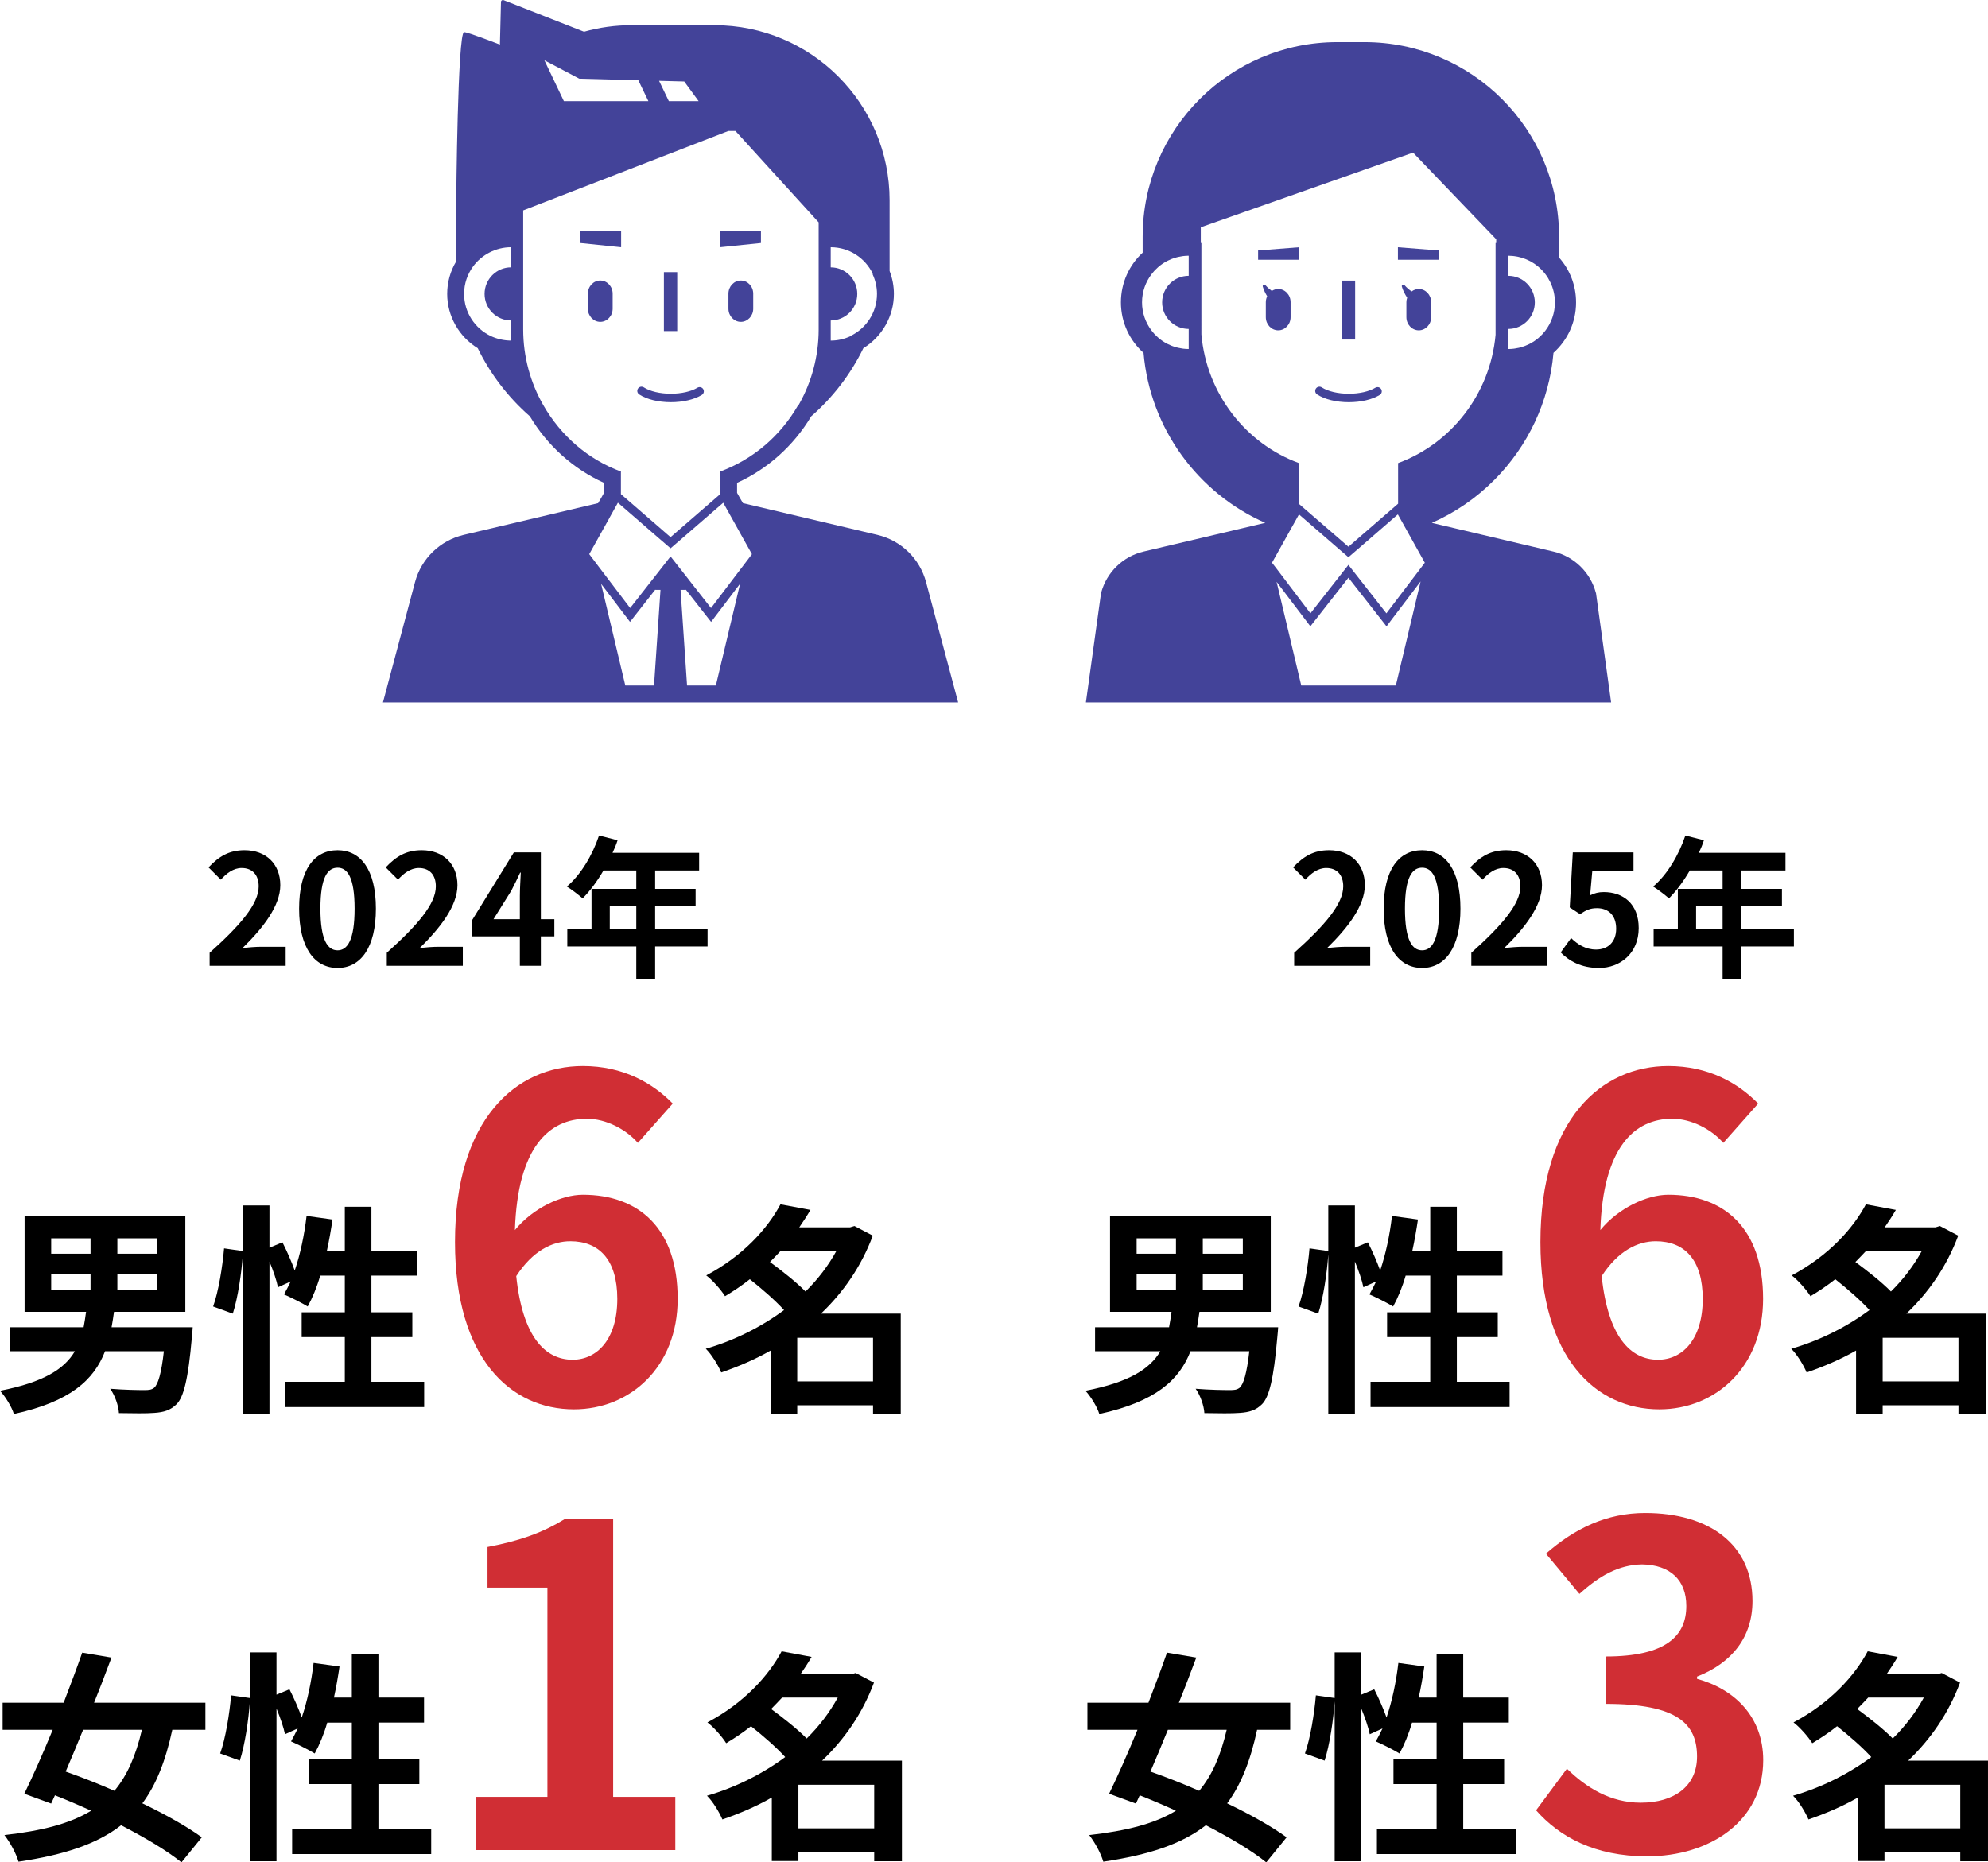
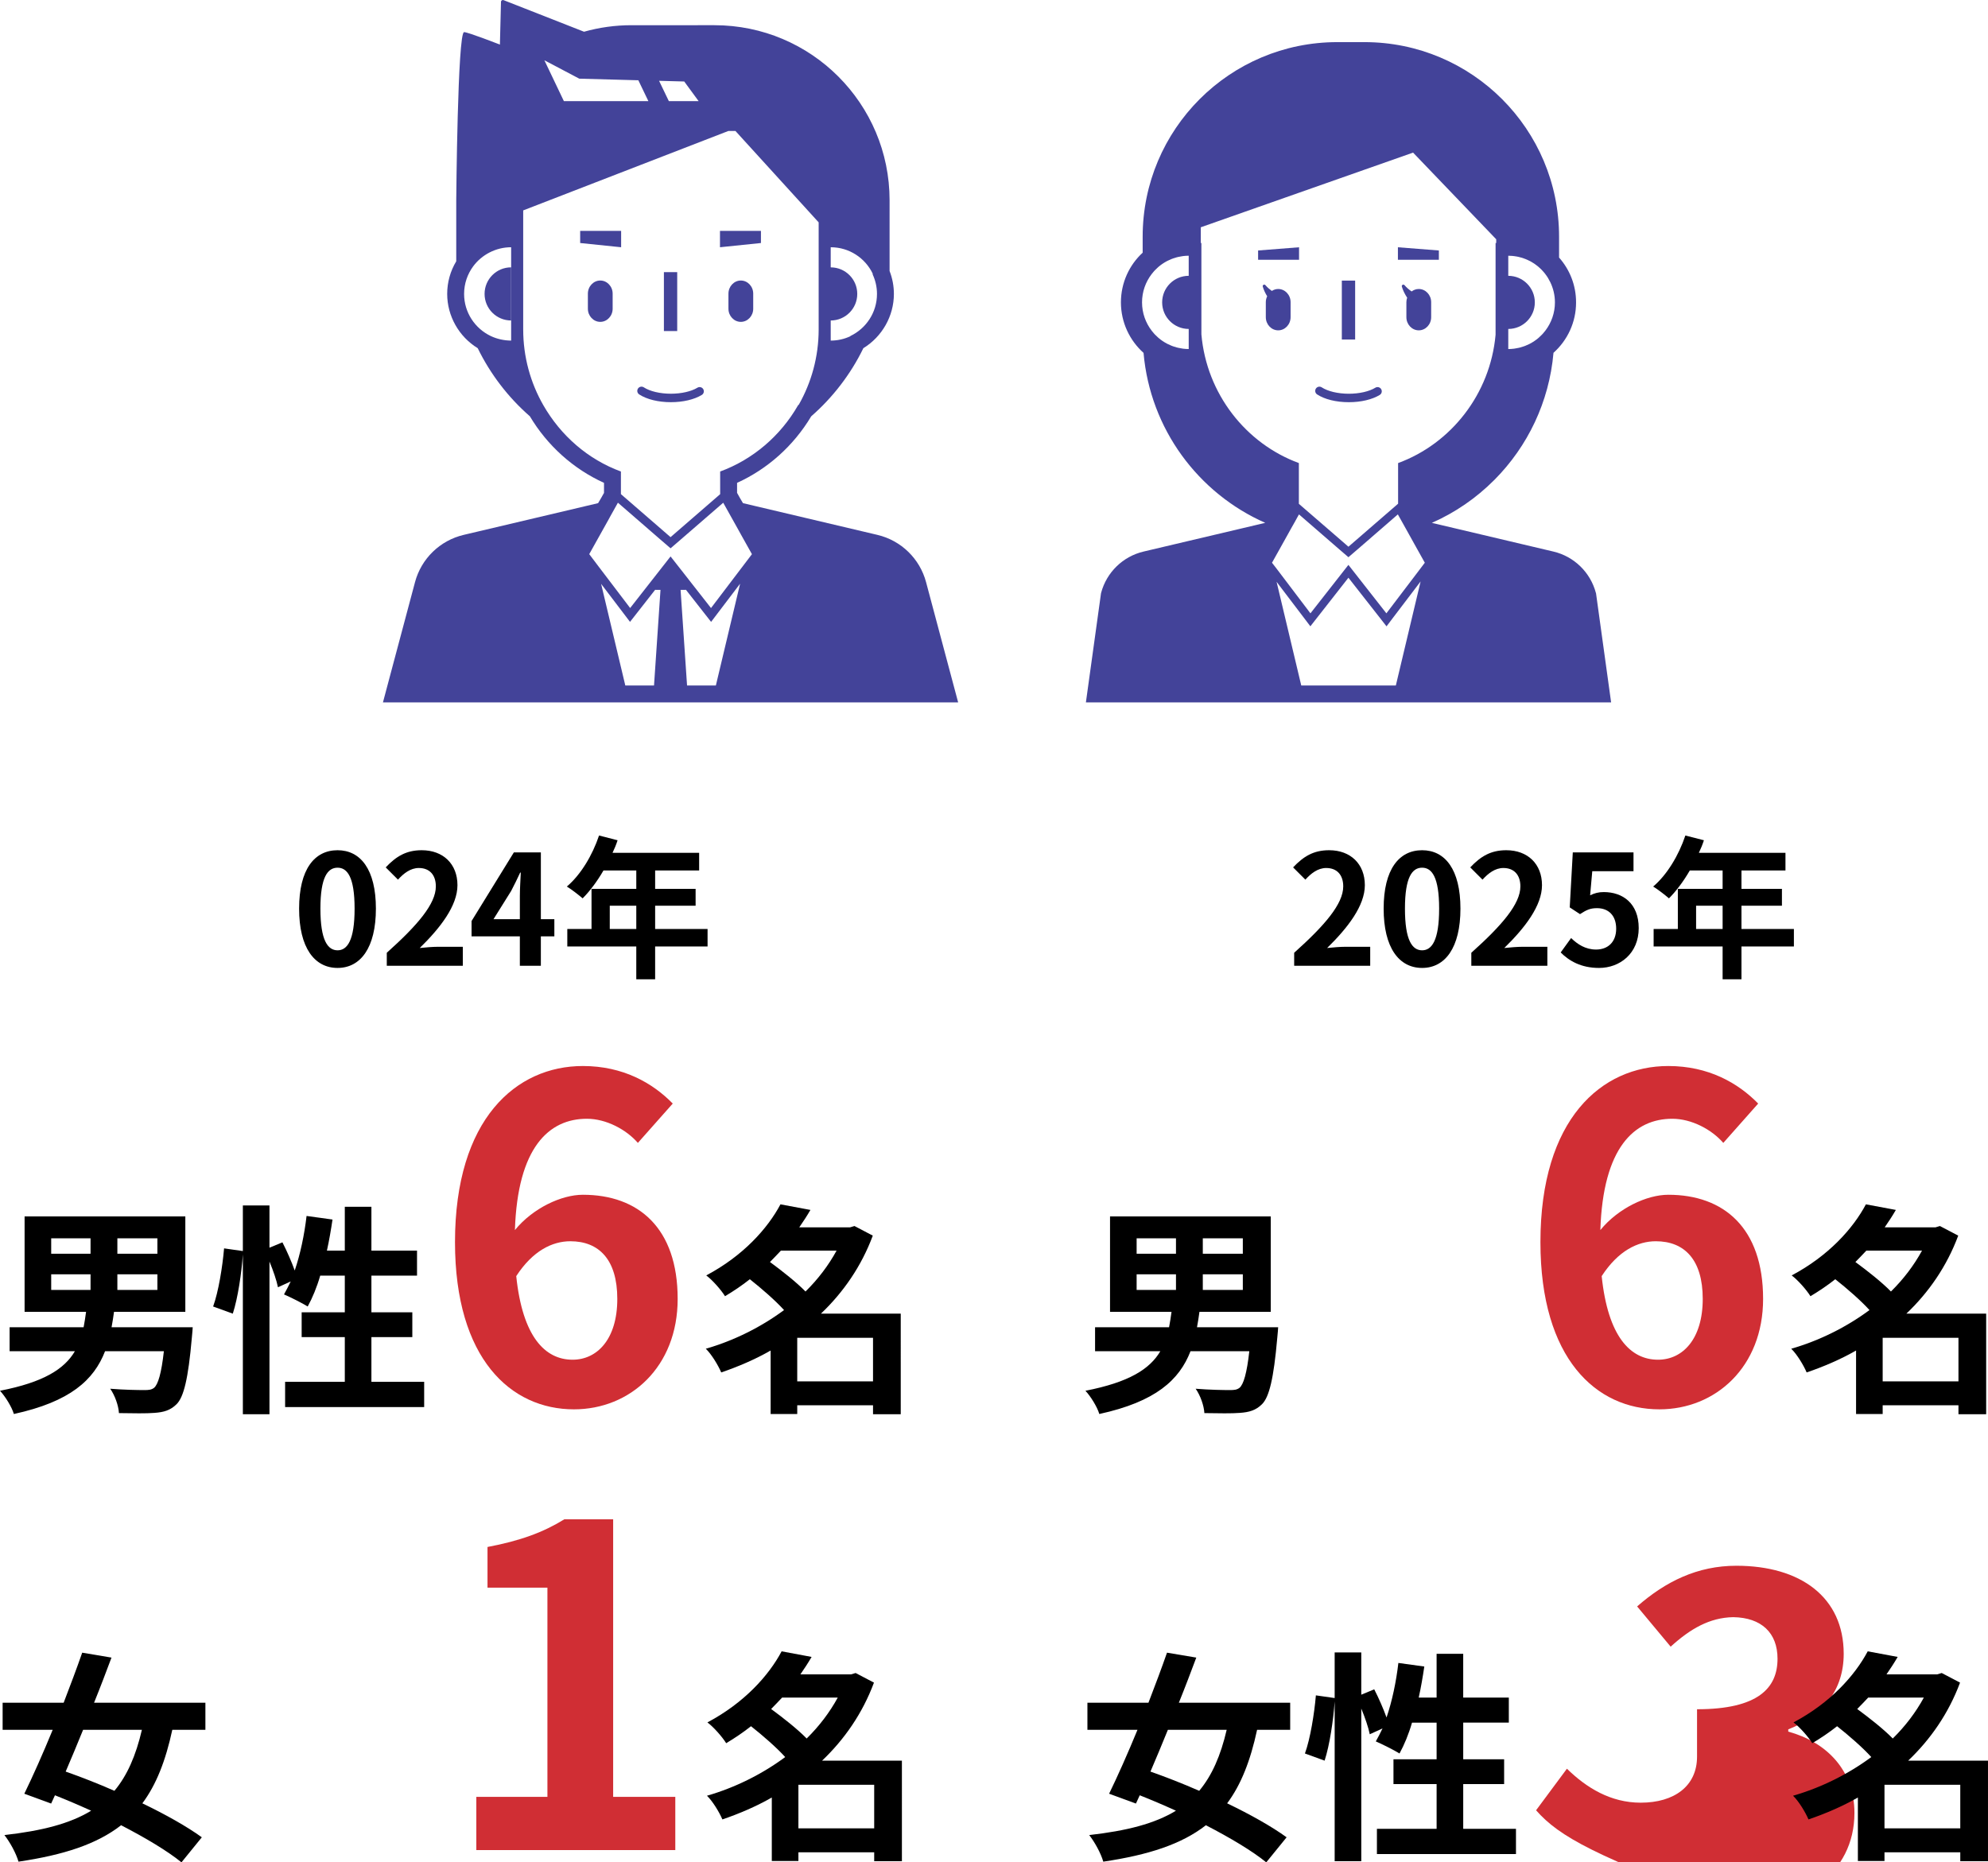
<svg xmlns="http://www.w3.org/2000/svg" version="1.1" id="レイヤー_1" x="0px" y="0px" width="311.266px" height="291.646px" viewBox="0 0 311.266 291.646" enable-background="new 0 0 311.266 291.646" xml:space="preserve">
  <g>
    <g>
      <g>
        <g>
-           <path d="M32.823,149.205c4.824-4.32,7.681-7.657,7.681-10.393c0-1.801-0.984-2.881-2.665-2.881c-1.296,0-2.376,0.84-3.264,1.824      l-1.92-1.92c1.632-1.729,3.216-2.688,5.64-2.688c3.36,0,5.593,2.16,5.593,5.473c0,3.216-2.665,6.673-5.905,9.841      c0.888-0.096,2.064-0.192,2.88-0.192h3.864v2.977H32.823V149.205z" />
          <path d="M46.832,142.292c0-6.145,2.4-9.145,6.024-9.145c3.601,0,6,3.024,6,9.145c0,6.121-2.4,9.289-6,9.289      C49.231,151.581,46.832,148.413,46.832,142.292z M55.52,142.292c0-4.968-1.152-6.408-2.664-6.408      c-1.536,0-2.688,1.44-2.688,6.408c0,4.993,1.152,6.529,2.688,6.529C54.368,148.821,55.52,147.285,55.52,142.292z" />
          <path d="M60.56,149.205c4.824-4.32,7.681-7.657,7.681-10.393c0-1.801-0.984-2.881-2.665-2.881c-1.296,0-2.376,0.84-3.264,1.824      l-1.92-1.92c1.632-1.729,3.216-2.688,5.64-2.688c3.36,0,5.593,2.16,5.593,5.473c0,3.216-2.665,6.673-5.905,9.841      c0.888-0.096,2.064-0.192,2.88-0.192h3.864v2.977H60.56V149.205z" />
          <path d="M86.795,146.637h-2.112v4.608h-3.288v-4.608h-7.561v-2.4l6.625-10.753h4.225v10.465h2.112V146.637z M81.395,143.948      v-3.624c0-1.032,0.096-2.641,0.144-3.673h-0.096c-0.432,0.937-0.912,1.921-1.416,2.881l-2.76,4.416H81.395z" />
          <path d="M110.786,148.221h-8.209v5.137h-2.952v-5.137H88.824v-2.736h3.792v-6.288h7.009v-2.881h-5.136      c-0.984,1.704-2.136,3.24-3.265,4.369c-0.552-0.48-1.776-1.44-2.472-1.849c2.16-1.824,4.008-4.896,5.041-7.992l2.904,0.744      c-0.216,0.672-0.48,1.319-0.792,1.968h13.561v2.76h-6.889v2.881h6.336v2.64h-6.336v3.648h8.209V148.221z M99.625,145.484v-3.648      h-4.152v3.648H99.625z" />
          <path d="M30.173,207.854c0,0-0.07,1.12-0.14,1.681c-0.56,6.37-1.26,9.24-2.38,10.36c-0.98,0.98-2.03,1.261-3.465,1.365      c-1.225,0.105-3.36,0.07-5.565,0.035c-0.07-1.189-0.63-2.765-1.365-3.815c2.17,0.175,4.375,0.21,5.321,0.21      c0.7,0,1.12-0.035,1.54-0.35c0.63-0.525,1.155-2.275,1.54-5.741h-9.206c-1.75,4.516-5.46,7.911-14.281,9.837      c-0.315-1.086-1.33-2.73-2.17-3.641c6.826-1.33,10.081-3.396,11.727-6.196H1.505v-3.745h11.586      c0.14-0.77,0.28-1.575,0.385-2.415H3.851v-14.946h25.167v14.946H17.852c-0.105,0.84-0.245,1.61-0.385,2.415H30.173z       M8.016,196.339h6.161v-2.416H8.016V196.339z M8.016,202.009h6.161v-2.45H8.016V202.009z M24.643,193.923h-6.266v2.416h6.266      V193.923z M24.643,199.559h-6.266v2.45h6.266V199.559z" />
          <path d="M66.413,216.396v3.955H44.641v-3.955h9.346v-7.001h-6.755v-3.885h6.755v-5.741h-3.85      c-0.525,1.82-1.225,3.501-1.96,4.831c-0.84-0.525-2.73-1.471-3.71-1.891c0.35-0.63,0.7-1.295,1.05-2.03l-1.995,0.91      c-0.21-1.05-0.735-2.59-1.33-4.025v23.907h-4.166v-25.027c-0.21,2.94-0.77,6.791-1.575,9.276l-3.081-1.12      c0.84-2.311,1.47-6.23,1.715-9.102l2.94,0.42v-7.141h4.166v6.616l2.03-0.84c0.7,1.364,1.435,3.045,1.925,4.41      c0.875-2.556,1.505-5.565,1.855-8.541l4.061,0.561c-0.245,1.645-0.525,3.29-0.875,4.865h2.8v-6.861h4.166v6.861h7.141v3.92      h-7.141v5.741h6.406v3.885h-6.406v7.001H66.413z" />
          <path fill="#D02E34" d="M99.873,178.981c-1.82-2.101-4.97-3.78-7.981-3.78c-5.95,0-10.851,4.48-11.271,17.432      c2.8-3.431,7.281-5.53,10.641-5.53c8.681,0,14.842,5.18,14.842,16.312c0,10.641-7.421,17.292-16.242,17.292      c-9.871,0-18.622-7.911-18.622-26.184c0-19.321,9.591-27.582,20.022-27.582c6.301,0,10.921,2.66,14.071,5.88L99.873,178.981z       M96.652,203.414c0-6.161-2.87-9.031-7.351-9.031c-2.801,0-5.881,1.471-8.471,5.461c0.98,9.451,4.48,13.091,8.821,13.091      C93.502,212.935,96.652,209.715,96.652,203.414z" />
          <path d="M141.032,221.471h-4.34v-1.399h-11.866v1.365h-4.166v-9.941c-2.45,1.4-5.076,2.521-7.736,3.431      c-0.49-1.155-1.54-2.871-2.415-3.711c4.375-1.26,8.611-3.36,12.251-6.056c-1.4-1.54-3.5-3.36-5.355-4.83      c-1.19,0.945-2.485,1.82-3.885,2.66c-0.63-1.016-1.996-2.556-2.94-3.256c5.741-3.045,9.591-7.315,11.621-11.131l4.69,0.875      c-0.525,0.91-1.12,1.82-1.75,2.73h7.946l0.7-0.21l2.87,1.505c-1.785,4.796-4.621,8.892-8.121,12.217h12.496V221.471z       M122.27,195.849c-0.56,0.595-1.12,1.189-1.715,1.785c1.855,1.365,4.095,3.115,5.565,4.62c1.96-1.925,3.605-4.096,4.866-6.405      H122.27z M136.691,216.325V209.5h-11.866v6.825H136.691z" />
          <path d="M26.979,270.889c-1.05,4.866-2.521,8.611-4.69,11.517c3.64,1.75,7,3.641,9.311,5.32l-3.186,3.921      c-2.24-1.82-5.67-3.851-9.451-5.811c-3.815,2.975-8.996,4.655-16.066,5.705c-0.385-1.33-1.33-3.045-2.205-4.165      c5.88-0.665,10.256-1.785,13.581-3.815c-1.925-0.875-3.815-1.681-5.67-2.415l-0.595,1.295l-4.2-1.54      c1.33-2.73,2.905-6.266,4.445-10.012H0.411v-4.235h9.556c1.05-2.73,2.065-5.426,2.905-7.841l4.585,0.771      c-0.84,2.24-1.75,4.655-2.73,7.07H32.16v4.235H26.979z M13.013,270.889c-0.91,2.275-1.855,4.48-2.73,6.546      c2.38,0.84,5.005,1.855,7.631,3.011c1.995-2.381,3.36-5.496,4.305-9.557H13.013z" />
-           <path d="M67.513,286.396v3.955H45.741v-3.955h9.346v-7.001h-6.755v-3.885h6.755v-5.741h-3.85      c-0.525,1.82-1.225,3.501-1.96,4.831c-0.84-0.525-2.73-1.471-3.71-1.891c0.35-0.63,0.7-1.295,1.05-2.03l-1.995,0.91      c-0.21-1.05-0.735-2.59-1.33-4.025v23.907h-4.166v-25.027c-0.21,2.94-0.77,6.791-1.575,9.276l-3.081-1.12      c0.84-2.311,1.47-6.23,1.715-9.102l2.94,0.42v-7.141h4.166v6.616l2.03-0.84c0.7,1.364,1.436,3.045,1.925,4.41      c0.875-2.556,1.505-5.565,1.855-8.541l4.06,0.561c-0.245,1.645-0.525,3.29-0.875,4.865h2.8v-6.861h4.166v6.861h7.141v3.92      h-7.141v5.741h6.406v3.885h-6.406v7.001H67.513z" />
          <path fill="#D02E34" d="M74.58,281.395h11.131v-32.764H76.33v-6.37c5.181-0.98,8.751-2.311,12.042-4.341h7.63v43.475h9.731      v8.331H74.58V281.395z" />
          <path d="M141.215,291.471h-4.34v-1.399h-11.866v1.365h-4.166v-9.941c-2.45,1.4-5.076,2.521-7.736,3.431      c-0.49-1.155-1.54-2.871-2.416-3.711c4.375-1.26,8.611-3.36,12.251-6.056c-1.4-1.54-3.5-3.36-5.355-4.83      c-1.19,0.945-2.485,1.82-3.885,2.66c-0.63-1.016-1.996-2.556-2.94-3.256c5.741-3.045,9.591-7.315,11.621-11.131l4.69,0.875      c-0.525,0.91-1.12,1.82-1.75,2.73h7.946l0.7-0.21l2.87,1.505c-1.785,4.796-4.621,8.892-8.121,12.217h12.496V291.471z       M122.453,265.849c-0.561,0.595-1.12,1.189-1.715,1.785c1.855,1.365,4.095,3.115,5.565,4.62c1.96-1.925,3.605-4.096,4.866-6.405      H122.453z M136.875,286.325V279.5h-11.866v6.825H136.875z" />
        </g>
      </g>
      <g>
        <g>
          <path d="M202.632,149.205c4.824-4.32,7.681-7.657,7.681-10.393c0-1.801-0.984-2.881-2.665-2.881      c-1.296,0-2.376,0.84-3.264,1.824l-1.92-1.92c1.632-1.729,3.216-2.688,5.64-2.688c3.36,0,5.593,2.16,5.593,5.473      c0,3.216-2.665,6.673-5.905,9.841c0.888-0.096,2.064-0.192,2.88-0.192h3.864v2.977h-11.905V149.205z" />
          <path d="M216.641,142.292c0-6.145,2.4-9.145,6.024-9.145c3.601,0,6,3.024,6,9.145c0,6.121-2.4,9.289-6,9.289      C219.041,151.581,216.641,148.413,216.641,142.292z M225.329,142.292c0-4.968-1.152-6.408-2.664-6.408      c-1.536,0-2.688,1.44-2.688,6.408c0,4.993,1.152,6.529,2.688,6.529C224.177,148.821,225.329,147.285,225.329,142.292z" />
          <path d="M230.369,149.205c4.824-4.32,7.681-7.657,7.681-10.393c0-1.801-0.984-2.881-2.665-2.881      c-1.296,0-2.376,0.84-3.264,1.824l-1.92-1.92c1.632-1.729,3.216-2.688,5.64-2.688c3.36,0,5.593,2.16,5.593,5.473      c0,3.216-2.665,6.673-5.905,9.841c0.888-0.096,2.064-0.192,2.88-0.192h3.864v2.977h-11.905V149.205z" />
          <path d="M244.36,149.157l1.632-2.257c1.008,0.984,2.256,1.801,3.912,1.801c1.848,0,3.145-1.177,3.145-3.265      c0-2.064-1.2-3.216-3-3.216c-1.056,0-1.632,0.264-2.664,0.936l-1.608-1.056l0.48-8.617h9.505v2.952h-6.457l-0.336,3.769      c0.696-0.336,1.32-0.504,2.136-0.504c2.976,0,5.473,1.776,5.473,5.641c0,3.96-2.928,6.24-6.217,6.24      C247.553,151.581,245.681,150.478,244.36,149.157z" />
          <path d="M280.875,148.221h-8.209v5.137h-2.952v-5.137h-10.801v-2.736h3.792v-6.288h7.009v-2.881h-5.136      c-0.984,1.704-2.136,3.24-3.265,4.369c-0.552-0.48-1.776-1.44-2.472-1.849c2.16-1.824,4.008-4.896,5.041-7.992l2.904,0.744      c-0.216,0.672-0.48,1.319-0.792,1.968h13.561v2.76h-6.889v2.881h6.336v2.64h-6.336v3.648h8.209V148.221z M269.714,145.484      v-3.648h-4.152v3.648H269.714z" />
          <path d="M200.123,207.854c0,0-0.07,1.12-0.14,1.681c-0.56,6.37-1.26,9.24-2.38,10.36c-0.98,0.98-2.03,1.261-3.465,1.365      c-1.225,0.105-3.36,0.07-5.565,0.035c-0.07-1.189-0.63-2.765-1.365-3.815c2.17,0.175,4.375,0.21,5.321,0.21      c0.7,0,1.12-0.035,1.54-0.35c0.63-0.525,1.155-2.275,1.54-5.741h-9.206c-1.75,4.516-5.46,7.911-14.281,9.837      c-0.315-1.086-1.33-2.73-2.17-3.641c6.826-1.33,10.081-3.396,11.727-6.196h-10.221v-3.745h11.586      c0.14-0.77,0.28-1.575,0.385-2.415H173.8v-14.946h25.167v14.946h-11.166c-0.105,0.84-0.245,1.61-0.385,2.415H200.123z       M177.965,196.339h6.161v-2.416h-6.161V196.339z M177.965,202.009h6.161v-2.45h-6.161V202.009z M194.592,193.923h-6.266v2.416      h6.266V193.923z M194.592,199.559h-6.266v2.45h6.266V199.559z" />
-           <path d="M236.362,216.396v3.955H214.59v-3.955h9.346v-7.001h-6.755v-3.885h6.755v-5.741h-3.85      c-0.525,1.82-1.225,3.501-1.96,4.831c-0.84-0.525-2.73-1.471-3.71-1.891c0.35-0.63,0.7-1.295,1.05-2.03l-1.995,0.91      c-0.21-1.05-0.735-2.59-1.33-4.025v23.907h-4.166v-25.027c-0.21,2.94-0.77,6.791-1.575,9.276l-3.081-1.12      c0.84-2.311,1.47-6.23,1.715-9.102l2.94,0.42v-7.141h4.166v6.616l2.03-0.84c0.7,1.364,1.435,3.045,1.925,4.41      c0.875-2.556,1.505-5.565,1.855-8.541l4.061,0.561c-0.245,1.645-0.525,3.29-0.875,4.865h2.8v-6.861h4.166v6.861h7.141v3.92      h-7.141v5.741h6.406v3.885h-6.406v7.001H236.362z" />
          <path fill="#D02E34" d="M269.822,178.981c-1.82-2.101-4.97-3.78-7.981-3.78c-5.95,0-10.851,4.48-11.271,17.432      c2.8-3.431,7.281-5.53,10.641-5.53c8.681,0,14.842,5.18,14.842,16.312c0,10.641-7.421,17.292-16.242,17.292      c-9.871,0-18.622-7.911-18.622-26.184c0-19.321,9.591-27.582,20.022-27.582c6.301,0,10.921,2.66,14.071,5.88L269.822,178.981z       M266.602,203.414c0-6.161-2.87-9.031-7.351-9.031c-2.801,0-5.881,1.471-8.471,5.461c0.98,9.451,4.48,13.091,8.821,13.091      C263.451,212.935,266.602,209.715,266.602,203.414z" />
          <path d="M310.981,221.471h-4.34v-1.399h-11.866v1.365h-4.166v-9.941c-2.45,1.4-5.076,2.521-7.736,3.431      c-0.49-1.155-1.54-2.871-2.415-3.711c4.375-1.26,8.611-3.36,12.251-6.056c-1.4-1.54-3.5-3.36-5.355-4.83      c-1.19,0.945-2.485,1.82-3.885,2.66c-0.63-1.016-1.996-2.556-2.94-3.256c5.741-3.045,9.591-7.315,11.621-11.131l4.69,0.875      c-0.525,0.91-1.12,1.82-1.75,2.73h7.946l0.7-0.21l2.87,1.505c-1.785,4.796-4.621,8.892-8.121,12.217h12.496V221.471z       M292.219,195.849c-0.56,0.595-1.12,1.189-1.715,1.785c1.855,1.365,4.095,3.115,5.565,4.62c1.96-1.925,3.605-4.096,4.866-6.405      H292.219z M306.641,216.325V209.5h-11.866v6.825H306.641z" />
          <path d="M196.827,270.889c-1.05,4.866-2.521,8.611-4.69,11.517c3.64,1.75,7,3.641,9.311,5.32l-3.186,3.921      c-2.24-1.82-5.67-3.851-9.451-5.811c-3.815,2.975-8.996,4.655-16.066,5.705c-0.385-1.33-1.33-3.045-2.205-4.165      c5.88-0.665,10.256-1.785,13.581-3.815c-1.925-0.875-3.815-1.681-5.67-2.415l-0.595,1.295l-4.2-1.54      c1.33-2.73,2.905-6.266,4.445-10.012h-7.841v-4.235h9.556c1.05-2.73,2.065-5.426,2.905-7.841l4.585,0.771      c-0.84,2.24-1.75,4.655-2.73,7.07h17.432v4.235H196.827z M182.86,270.889c-0.91,2.275-1.855,4.48-2.73,6.546      c2.38,0.84,5.005,1.855,7.631,3.011c1.995-2.381,3.36-5.496,4.305-9.557H182.86z" />
          <path d="M237.36,286.396v3.955h-21.772v-3.955h9.346v-7.001h-6.755v-3.885h6.755v-5.741h-3.85      c-0.525,1.82-1.225,3.501-1.96,4.831c-0.84-0.525-2.73-1.471-3.71-1.891c0.35-0.63,0.7-1.295,1.05-2.03l-1.995,0.91      c-0.21-1.05-0.735-2.59-1.33-4.025v23.907h-4.166v-25.027c-0.21,2.94-0.77,6.791-1.575,9.276l-3.081-1.12      c0.84-2.311,1.47-6.23,1.715-9.102l2.94,0.42v-7.141h4.166v6.616l2.03-0.84c0.7,1.364,1.436,3.045,1.925,4.41      c0.875-2.556,1.505-5.565,1.855-8.541l4.06,0.561c-0.245,1.645-0.525,3.29-0.875,4.865h2.8v-6.861h4.166v6.861h7.141v3.92H229.1      v5.741h6.406v3.885H229.1v7.001H237.36z" />
-           <path fill="#D02E34" d="M240.507,283.495l4.831-6.511c3.08,3.01,6.86,5.32,11.551,5.32c5.251,0,8.821-2.59,8.821-7.211      c0-5.11-3.01-8.261-14.282-8.261v-7.421c9.521,0,12.602-3.29,12.602-7.91c0-4.061-2.521-6.441-6.931-6.511      c-3.71,0.069-6.721,1.82-9.801,4.62l-5.25-6.301c4.48-3.92,9.451-6.37,15.542-6.37c10.011,0,16.802,4.9,16.802,13.791      c0,5.601-3.15,9.661-8.681,11.831v0.351c5.88,1.609,10.361,5.95,10.361,12.741c0,9.521-8.331,15.052-18.202,15.052      C249.678,290.706,244.147,287.625,240.507,283.495z" />
+           <path fill="#D02E34" d="M240.507,283.495l4.831-6.511c3.08,3.01,6.86,5.32,11.551,5.32c5.251,0,8.821-2.59,8.821-7.211      v-7.421c9.521,0,12.602-3.29,12.602-7.91c0-4.061-2.521-6.441-6.931-6.511      c-3.71,0.069-6.721,1.82-9.801,4.62l-5.25-6.301c4.48-3.92,9.451-6.37,15.542-6.37c10.011,0,16.802,4.9,16.802,13.791      c0,5.601-3.15,9.661-8.681,11.831v0.351c5.88,1.609,10.361,5.95,10.361,12.741c0,9.521-8.331,15.052-18.202,15.052      C249.678,290.706,244.147,287.625,240.507,283.495z" />
          <path d="M311.266,291.471h-4.34v-1.399h-11.866v1.365h-4.166v-9.941c-2.45,1.4-5.076,2.521-7.736,3.431      c-0.49-1.155-1.54-2.871-2.416-3.711c4.375-1.26,8.611-3.36,12.251-6.056c-1.4-1.54-3.5-3.36-5.355-4.83      c-1.19,0.945-2.485,1.82-3.885,2.66c-0.63-1.016-1.996-2.556-2.94-3.256c5.741-3.045,9.591-7.315,11.621-11.131l4.69,0.875      c-0.525,0.91-1.12,1.82-1.75,2.73h7.946l0.7-0.21l2.87,1.505c-1.785,4.796-4.621,8.892-8.121,12.217h12.496V291.471z       M292.504,265.849c-0.561,0.595-1.12,1.189-1.715,1.785c1.855,1.365,4.095,3.115,5.565,4.62c1.96-1.925,3.605-4.096,4.866-6.405      H292.504z M306.925,286.325V279.5h-11.866v6.825H306.925z" />
        </g>
      </g>
    </g>
    <g>
      <g>
        <path fill="#434399" d="M211.189,62.985c1.892,0,3.657-0.414,4.84-1.137c0.313-0.19,0.413-0.6,0.221-0.911     c-0.189-0.312-0.598-0.409-0.91-0.22c-0.966,0.591-2.519,0.943-4.15,0.943c-1.695,0-3.282-0.374-4.24-0.999     c-0.307-0.202-0.718-0.114-0.917,0.192s-0.113,0.717,0.193,0.916C207.408,62.543,209.218,62.985,211.189,62.985z" />
        <path fill="#434399" d="M200.133,45.257c-0.367,0-0.706,0.115-0.999,0.304c-0.363-0.261-0.706-0.554-0.998-0.899l-0.006-0.006     c-0.06-0.071-0.159-0.104-0.251-0.076c-0.128,0.036-0.202,0.171-0.165,0.299c0.154,0.535,0.399,1.041,0.69,1.521     c-0.132,0.277-0.213,0.584-0.213,0.913v2.362c0,1.131,0.873,2.057,1.941,2.057c1.066,0,1.938-0.926,1.938-2.057v-2.362     C202.07,46.183,201.199,45.257,200.133,45.257z" />
        <path fill="#434399" d="M222.14,45.257c-0.415,0-0.802,0.145-1.117,0.384c-0.407-0.278-0.788-0.597-1.11-0.979l-0.007-0.006     c-0.06-0.07-0.157-0.104-0.251-0.075c-0.129,0.035-0.203,0.171-0.166,0.298c0.179,0.618,0.481,1.198,0.834,1.745     c-0.075,0.217-0.122,0.447-0.122,0.69v2.361c0,1.131,0.873,2.057,1.94,2.057c1.066,0,1.939-0.926,1.939-2.057v-2.361     C224.079,46.183,223.207,45.257,222.14,45.257z" />
        <rect x="210.094" y="43.943" fill="#434399" width="2.084" height="9.228" />
        <polygon fill="#434399" points="203.396,38.723 196.985,39.226 196.985,40.681 203.396,40.681    " />
        <polygon fill="#434399" points="225.288,39.226 218.875,38.723 218.875,40.681 225.288,40.681    " />
        <path fill="#434399" d="M249.893,92.911l-0.027-0.08c-0.859-3.21-3.409-5.693-6.647-6.456l-19.029-4.495     c3.655-1.609,6.953-3.888,9.74-6.682l0.1-0.098c5.145-5.192,8.528-12.131,9.204-19.852c2.164-1.933,3.54-4.759,3.534-7.89     c0.006-2.696-1.006-5.161-2.661-7.026v-3.259c0-16.836-13.641-30.477-30.47-30.477h-4.251c-16.832,0-30.477,13.648-30.477,30.477     v2.497c-2.093,1.928-3.404,4.707-3.404,7.78c0,3.145,1.378,5.972,3.542,7.911c1.04,11.927,8.575,21.996,19.057,26.617     l-19.05,4.495c-3.237,0.763-5.788,3.246-6.647,6.456l-0.02,0.08L170.021,110h82.236L249.893,92.911z M188.012,38.06v-2.468     l33.237-11.693l13.017,13.573v0.588h-0.1v1.986v12.385c-0.837,9.277-6.973,17.043-15.262,20.087v6.362l-0.369,0.325l-0.484,0.417     l-6.437,5.575l-0.489,0.422l-0.489-0.43l-6.436-5.567l-0.834-0.723v-6.382c-8.309-3.051-14.45-10.845-15.261-20.152V40.046V38.06     H188.012L188.012,38.06z M201.054,84.733l0.53-0.952l0.608-1.095l0.285-0.501l0.054-0.094l0.464-0.835l0.185-0.338l0.187-0.329     l0.019-0.034l6.436,5.582l1.139,0.979l0.166,0.145l0.629-0.542l0.676-0.581l4.608-3.994l1.497-1.304l0.33-0.285l0.04,0.073     l0.081,0.145l0.694,1.24l0.482,0.865l1.032,1.854l0.246,0.444l1.621,2.906l0.027,0.041l-0.053,0.066l-1.465,1.933l-4.502,5.926     l-5.945-7.587l-5.946,7.587l-5.322-7.025l-0.696-0.899L201.054,84.733z M200.426,91.838l3.768,4.959l0.973,1.284l0.994-1.271     l4.965-6.337l4.967,6.337l0.999,1.278l0.974-1.292l2.795-3.675l1.561-2.059l0.005-0.005l-0.566,2.375l-3.312,13.919h-14.808     l-3.637-15.289l-0.226-0.947L200.426,91.838z M241.592,52.224c-0.052,0.056-0.102,0.112-0.155,0.169     c-0.141,0.149-0.289,0.29-0.443,0.425c-0.044,0.038-0.084,0.079-0.127,0.117c-0.404,0.343-0.848,0.64-1.319,0.888     c-0.058,0.03-0.116,0.058-0.176,0.085c-0.179,0.088-0.361,0.171-0.549,0.244c-0.076,0.029-0.154,0.057-0.229,0.084     c-0.181,0.063-0.364,0.12-0.551,0.171c-0.079,0.021-0.154,0.043-0.234,0.06c-0.206,0.049-0.418,0.086-0.63,0.116     c-0.059,0.009-0.117,0.02-0.176,0.026c-0.278,0.033-0.561,0.052-0.849,0.052v-3.146c2.295,0,4.158-1.862,4.158-4.16     c0-2.299-1.863-4.161-4.158-4.161v-3.146c0.052,0,0.102,0.007,0.153,0.007c0.161,0.003,0.322,0.01,0.481,0.023     c0.091,0.008,0.178,0.02,0.269,0.029c0.137,0.019,0.269,0.039,0.402,0.062c0.081,0.016,0.161,0.028,0.242,0.046     c0.196,0.043,0.392,0.092,0.582,0.15c0.062,0.019,0.119,0.041,0.18,0.061c0.144,0.049,0.285,0.1,0.425,0.156     c0.072,0.027,0.144,0.06,0.214,0.091c0.14,0.061,0.278,0.129,0.414,0.199c0.052,0.025,0.103,0.05,0.154,0.077     c0.177,0.098,0.349,0.203,0.517,0.314c0.054,0.038,0.105,0.075,0.159,0.113c0.119,0.084,0.237,0.172,0.353,0.263     c0.058,0.046,0.113,0.093,0.172,0.14c0.123,0.105,0.245,0.216,0.362,0.329c0.05,0.049,0.1,0.099,0.149,0.149     c0.116,0.118,0.229,0.242,0.337,0.371c0.06,0.07,0.118,0.145,0.176,0.217c0.065,0.085,0.13,0.172,0.194,0.261     c0.062,0.086,0.123,0.171,0.18,0.258c0.045,0.07,0.086,0.143,0.129,0.212c0.124,0.205,0.237,0.413,0.341,0.629     c0.457,0.956,0.72,2.022,0.72,3.15c0,1.668-0.564,3.2-1.504,4.431C241.838,51.937,241.718,52.081,241.592,52.224z      M180.676,42.489c0.054-0.06,0.105-0.118,0.16-0.175c0.14-0.146,0.287-0.286,0.438-0.42c0.046-0.04,0.089-0.083,0.133-0.121     c0.404-0.342,0.846-0.639,1.316-0.887c0.058-0.031,0.12-0.058,0.179-0.085c0.179-0.089,0.36-0.172,0.547-0.244     c0.076-0.03,0.154-0.058,0.23-0.084c0.182-0.064,0.364-0.122,0.55-0.172c0.077-0.021,0.157-0.042,0.235-0.06     c0.207-0.048,0.414-0.085,0.627-0.114c0.061-0.009,0.118-0.021,0.18-0.028c0.277-0.033,0.561-0.051,0.848-0.051v3.146     c-2.296,0-4.158,1.862-4.158,4.159c0,2.299,1.862,4.161,4.158,4.163v3.144c-0.287,0-0.57-0.018-0.848-0.05     c-0.062-0.008-0.119-0.019-0.178-0.028c-0.212-0.03-0.422-0.066-0.629-0.116c-0.078-0.017-0.158-0.038-0.235-0.059     c-0.185-0.051-0.368-0.107-0.55-0.17c-0.076-0.029-0.154-0.056-0.23-0.085c-0.186-0.073-0.367-0.154-0.545-0.243     c-0.06-0.029-0.123-0.056-0.181-0.088c-0.471-0.247-0.912-0.543-1.313-0.885c-0.049-0.041-0.094-0.084-0.139-0.126     c-0.149-0.133-0.295-0.269-0.433-0.413c-0.056-0.059-0.109-0.122-0.165-0.183c-0.12-0.135-0.237-0.276-0.35-0.421     c-0.942-1.231-1.511-2.768-1.511-4.44c0-1.669,0.565-3.202,1.508-4.431C180.434,42.772,180.553,42.628,180.676,42.489z" />
      </g>
      <g>
        <path fill="#434399" d="M93.986,43.931c-1.066,0-1.94,0.926-1.94,2.057v2.361c0,1.132,0.873,2.057,1.94,2.057     c1.065,0,1.938-0.925,1.938-2.057v-2.361C95.925,44.856,95.052,43.931,93.986,43.931z" />
        <path fill="#434399" d="M115.994,43.931c-1.067,0-1.939,0.926-1.939,2.057v2.361c0,1.132,0.872,2.057,1.939,2.057     c1.065,0,1.939-0.925,1.939-2.057v-2.361C117.934,44.856,117.06,43.931,115.994,43.931z" />
        <rect x="103.949" y="42.617" fill="#434399" width="2.083" height="9.227" />
        <path fill="#434399" d="M105.042,62.983c1.895,0,3.658-0.413,4.844-1.138c0.312-0.19,0.409-0.597,0.22-0.909     c-0.191-0.313-0.598-0.411-0.91-0.221c-0.968,0.59-2.521,0.942-4.153,0.942c-1.693,0-3.278-0.372-4.239-0.999     c-0.306-0.199-0.716-0.113-0.917,0.193c-0.198,0.307-0.112,0.717,0.193,0.916C101.264,62.541,103.073,62.983,105.042,62.983z" />
        <polygon fill="#434399" points="97.252,36.153 90.838,36.153 90.838,38.057 97.252,38.719    " />
        <polygon fill="#434399" points="119.143,36.153 112.729,36.153 112.729,38.719 119.143,38.057    " />
        <path fill="#434399" d="M75.871,46.027c0,2.3,1.86,4.161,4.158,4.161v-8.322C77.731,41.866,75.871,43.729,75.871,46.027z" />
        <path fill="#434399" d="M144.997,91.167c-0.981-3.684-3.912-6.529-7.622-7.404l-21.043-4.967l-0.504-0.854l-0.28-0.505     l-0.142-0.251v-1.57c4.794-2.177,8.858-5.817,11.611-10.425c3.393-2.959,6.196-6.623,8.162-10.665     c2.932-1.794,4.78-5.027,4.78-8.496c0-1.234-0.228-2.439-0.674-3.59V31.37c0-15.145-12.278-27.423-27.423-27.423H98.855     c-2.51,0-4.998,0.343-7.411,1.021L78.842,0.021c-0.189-0.074-0.396,0.063-0.401,0.268l-0.169,6.696c0,0-4.981-1.953-5.606-1.953     c-1.021,0-1.231,26.339-1.231,26.339v0.087v8.431v1.03c-0.93,1.546-1.417,3.294-1.417,5.109c0,3.47,1.848,6.706,4.781,8.5     c1.967,4.04,4.77,7.705,8.163,10.663c2.75,4.608,6.816,8.25,11.609,10.426v1.574l-0.138,0.242l-0.272,0.489l-0.516,0.874     l-21.042,4.967c-3.712,0.875-6.641,3.721-7.623,7.404l-4.135,15.502L59.958,110h3.446h34.505h4.495h2.095h0.979h2.097h4.508     h34.49h3.448l-0.889-3.331L144.997,91.167z M76.829,52.618c-2.46-1.176-4.164-3.682-4.164-6.591c0-1.616,0.53-3.104,1.418-4.313     c1.331-1.807,3.532-2.996,5.948-2.996v14.619C78.913,53.336,77.781,53.074,76.829,52.618z M137.312,46.029     c0,2.907-1.703,5.412-4.162,6.588c-0.007,0.017-0.017,0.03-0.023,0.046c-0.932,0.433-1.966,0.674-3.06,0.674v-3.147     c2.296-0.002,4.157-1.864,4.157-4.161s-1.861-4.158-4.157-4.16v-3.15c2.895,0,5.394,1.688,6.571,4.127v0.132     C137.064,43.906,137.312,44.938,137.312,46.029z M95.422,81.101l1.324-2.374l0.01,0.009l0.001-0.003l6.843,5.933l1.392,1.2l0,0     l0.669-0.576l0.722-0.622l6.854-5.939l0.296,0.531l0.021,0.037l1.605,2.875l0.562,1.008l0.258,0.469l1.729,3.093l0.025,0.044     l-0.053,0.067l-6.356,8.369l-3.529-4.505l0.002-0.004l-2.337-2.977l-0.465-0.592l-0.004-0.005l-6.327,8.08l-5.301-6.975     l-0.002-0.007l-1.104-1.458l2.013-3.606l1.158-2.073L95.422,81.101z M85.077,63.467c-2.007-3.496-3.158-7.562-3.158-11.879     V32.949l32.125-12.439h1.106l13.03,14.313v16.765c0,4.273-1.133,8.298-3.101,11.77c-0.043,0.038-0.082,0.076-0.125,0.111     c-2.732,4.767-7.048,8.48-12.197,10.371v3.547l-0.39,0.341l-6.854,5.938l-0.522,0.453l-0.527-0.456l-6.852-5.939l-0.393-0.34     V73.84C92.068,71.949,87.81,68.231,85.077,63.467z M97.604,96.019l1.039,1.368l1.059-1.351l2.901-3.704l0.011,0.043h0.802     l-1.014,14.978h-4.493h-0.002l-3.789-15.922L97.604,96.019z M107.368,92.375l0.011-0.039l2.899,3.701l1.06,1.352l1.038-1.368     l3.504-4.613l-3.796,15.943h-0.002h-4.508l-1.014-14.977L107.368,92.375L107.368,92.375z M104.721,15.835l-1.528-3.179     l3.939,0.105l2.25,3.073H104.721z M88.287,15.835l-3.052-6.396l5.463,2.88l9.249,0.251l1.569,3.264L88.287,15.835L88.287,15.835z     " />
      </g>
    </g>
  </g>
  <g>
</g>
  <g>
</g>
  <g>
</g>
  <g>
</g>
  <g>
</g>
  <g>
</g>
  <g>
</g>
  <g>
</g>
  <g>
</g>
  <g>
</g>
  <g>
</g>
  <g>
</g>
  <g>
</g>
  <g>
</g>
  <g>
</g>
</svg>